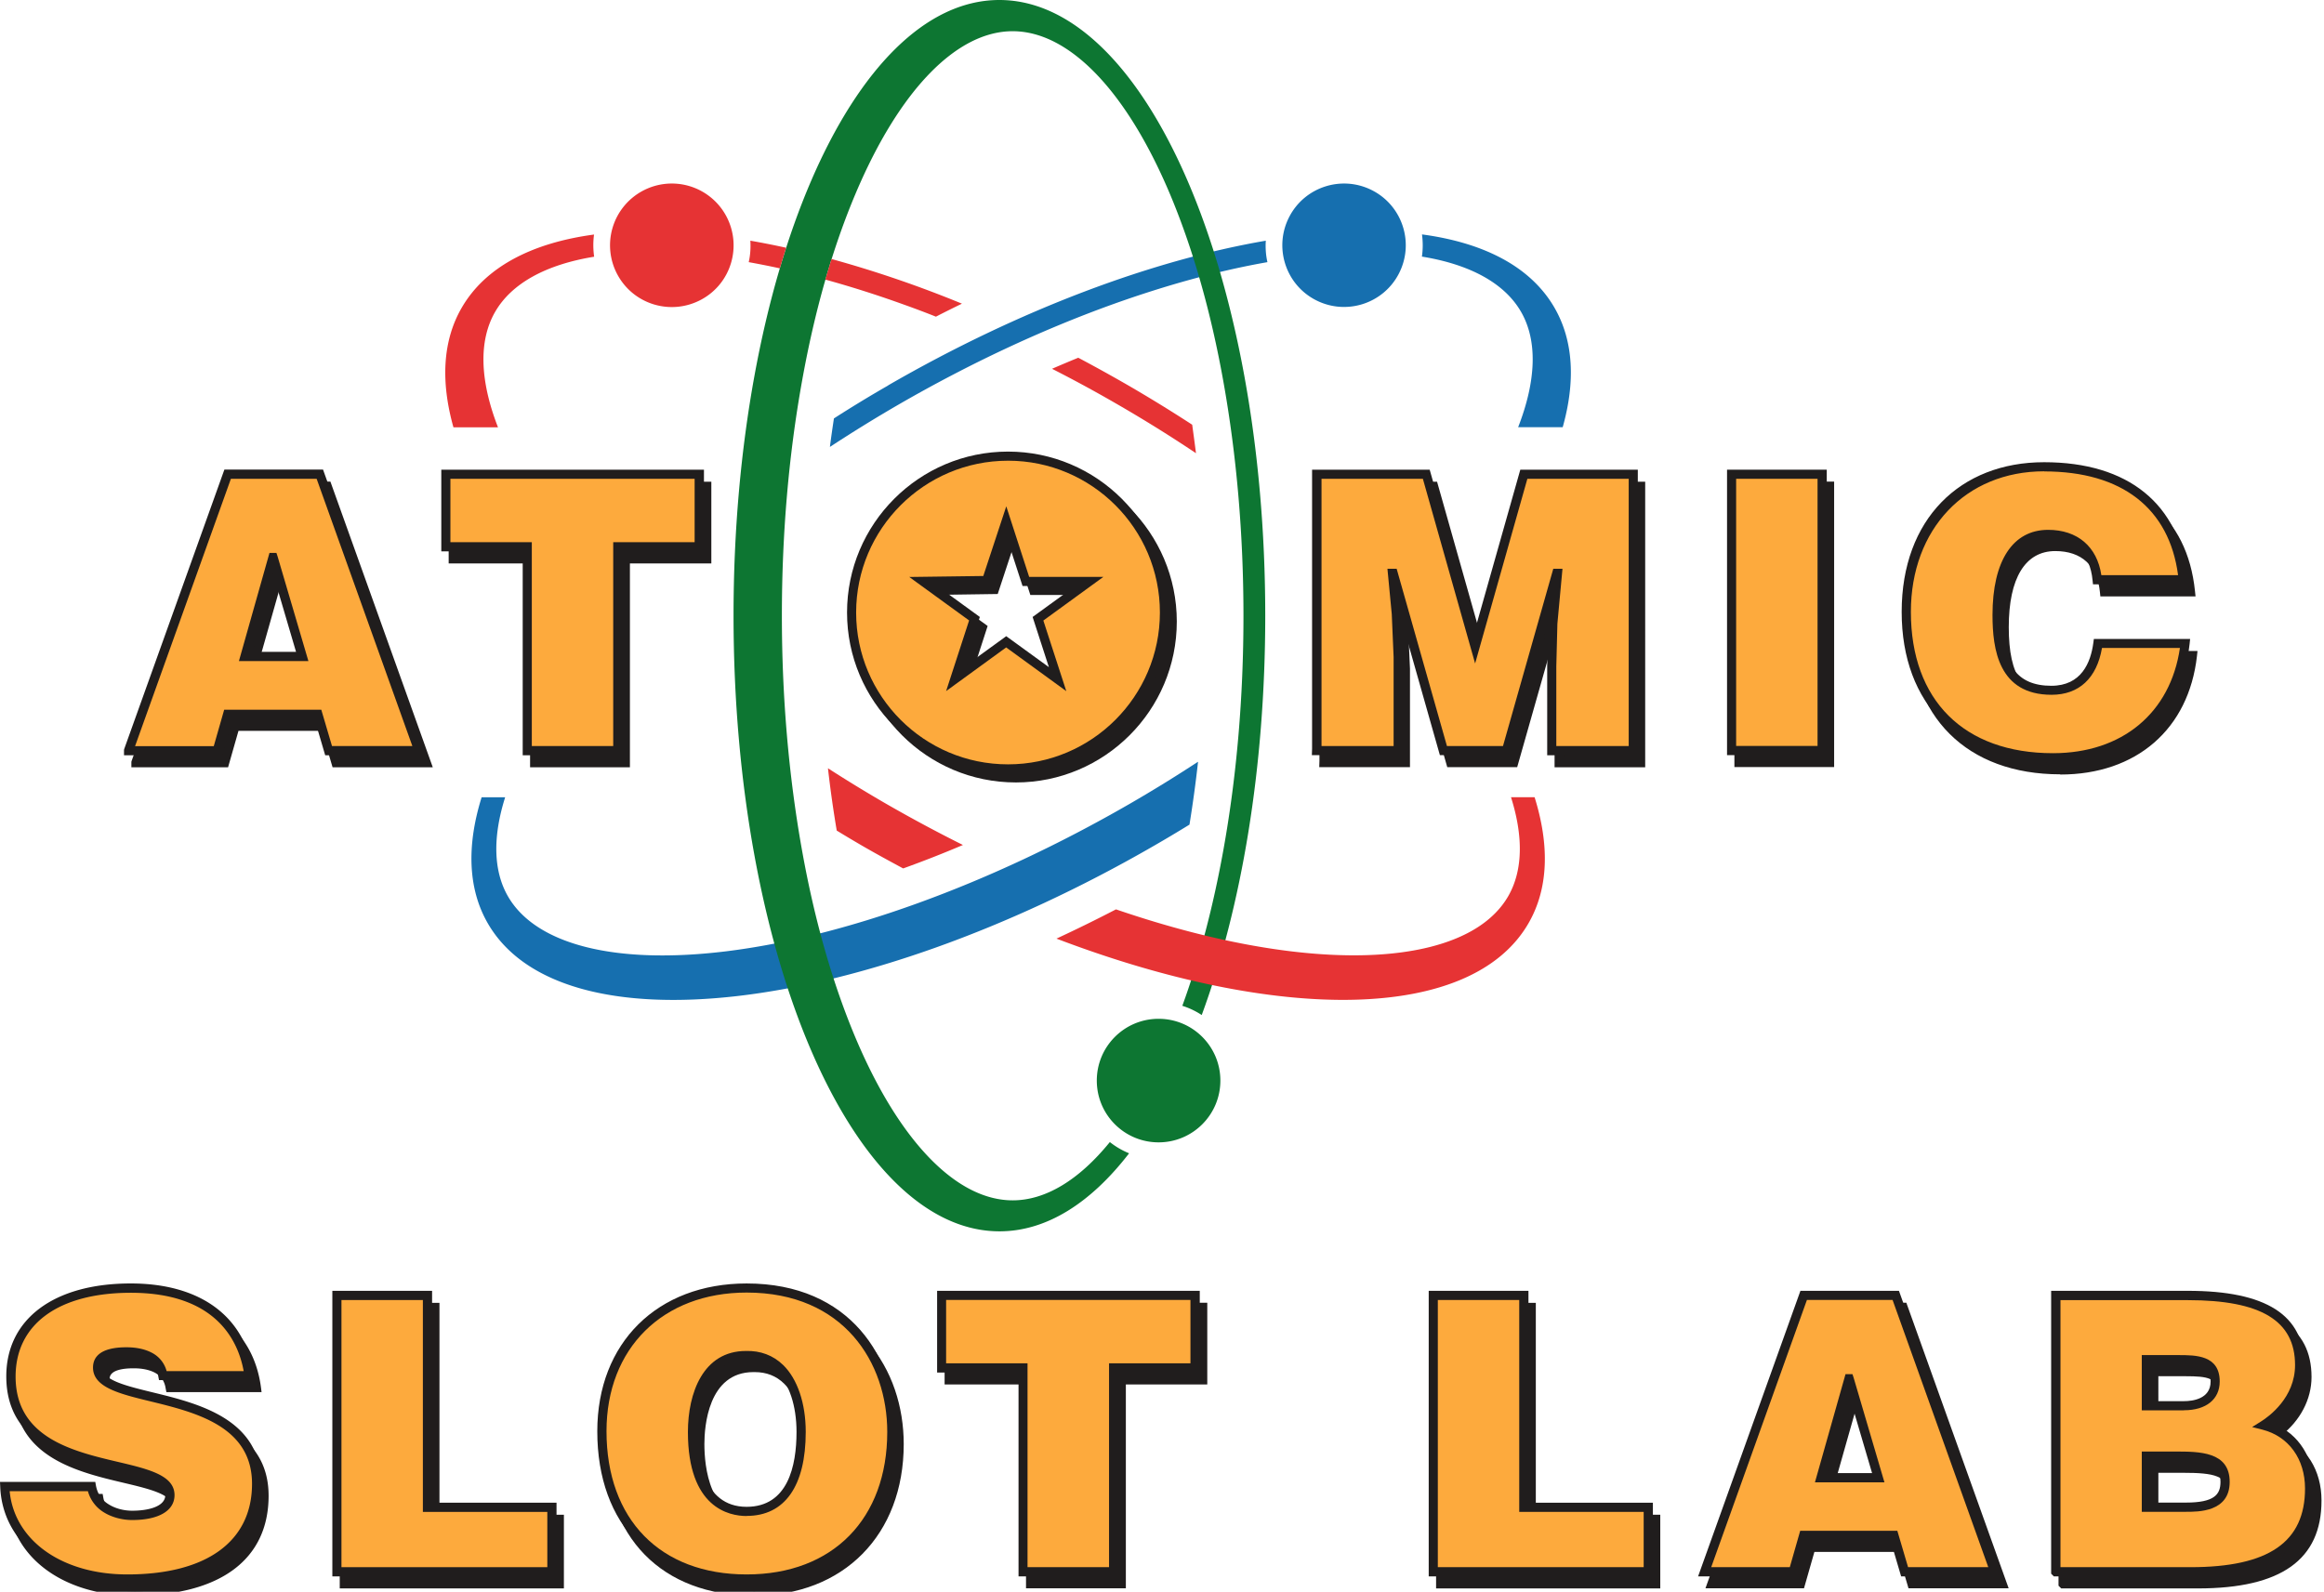
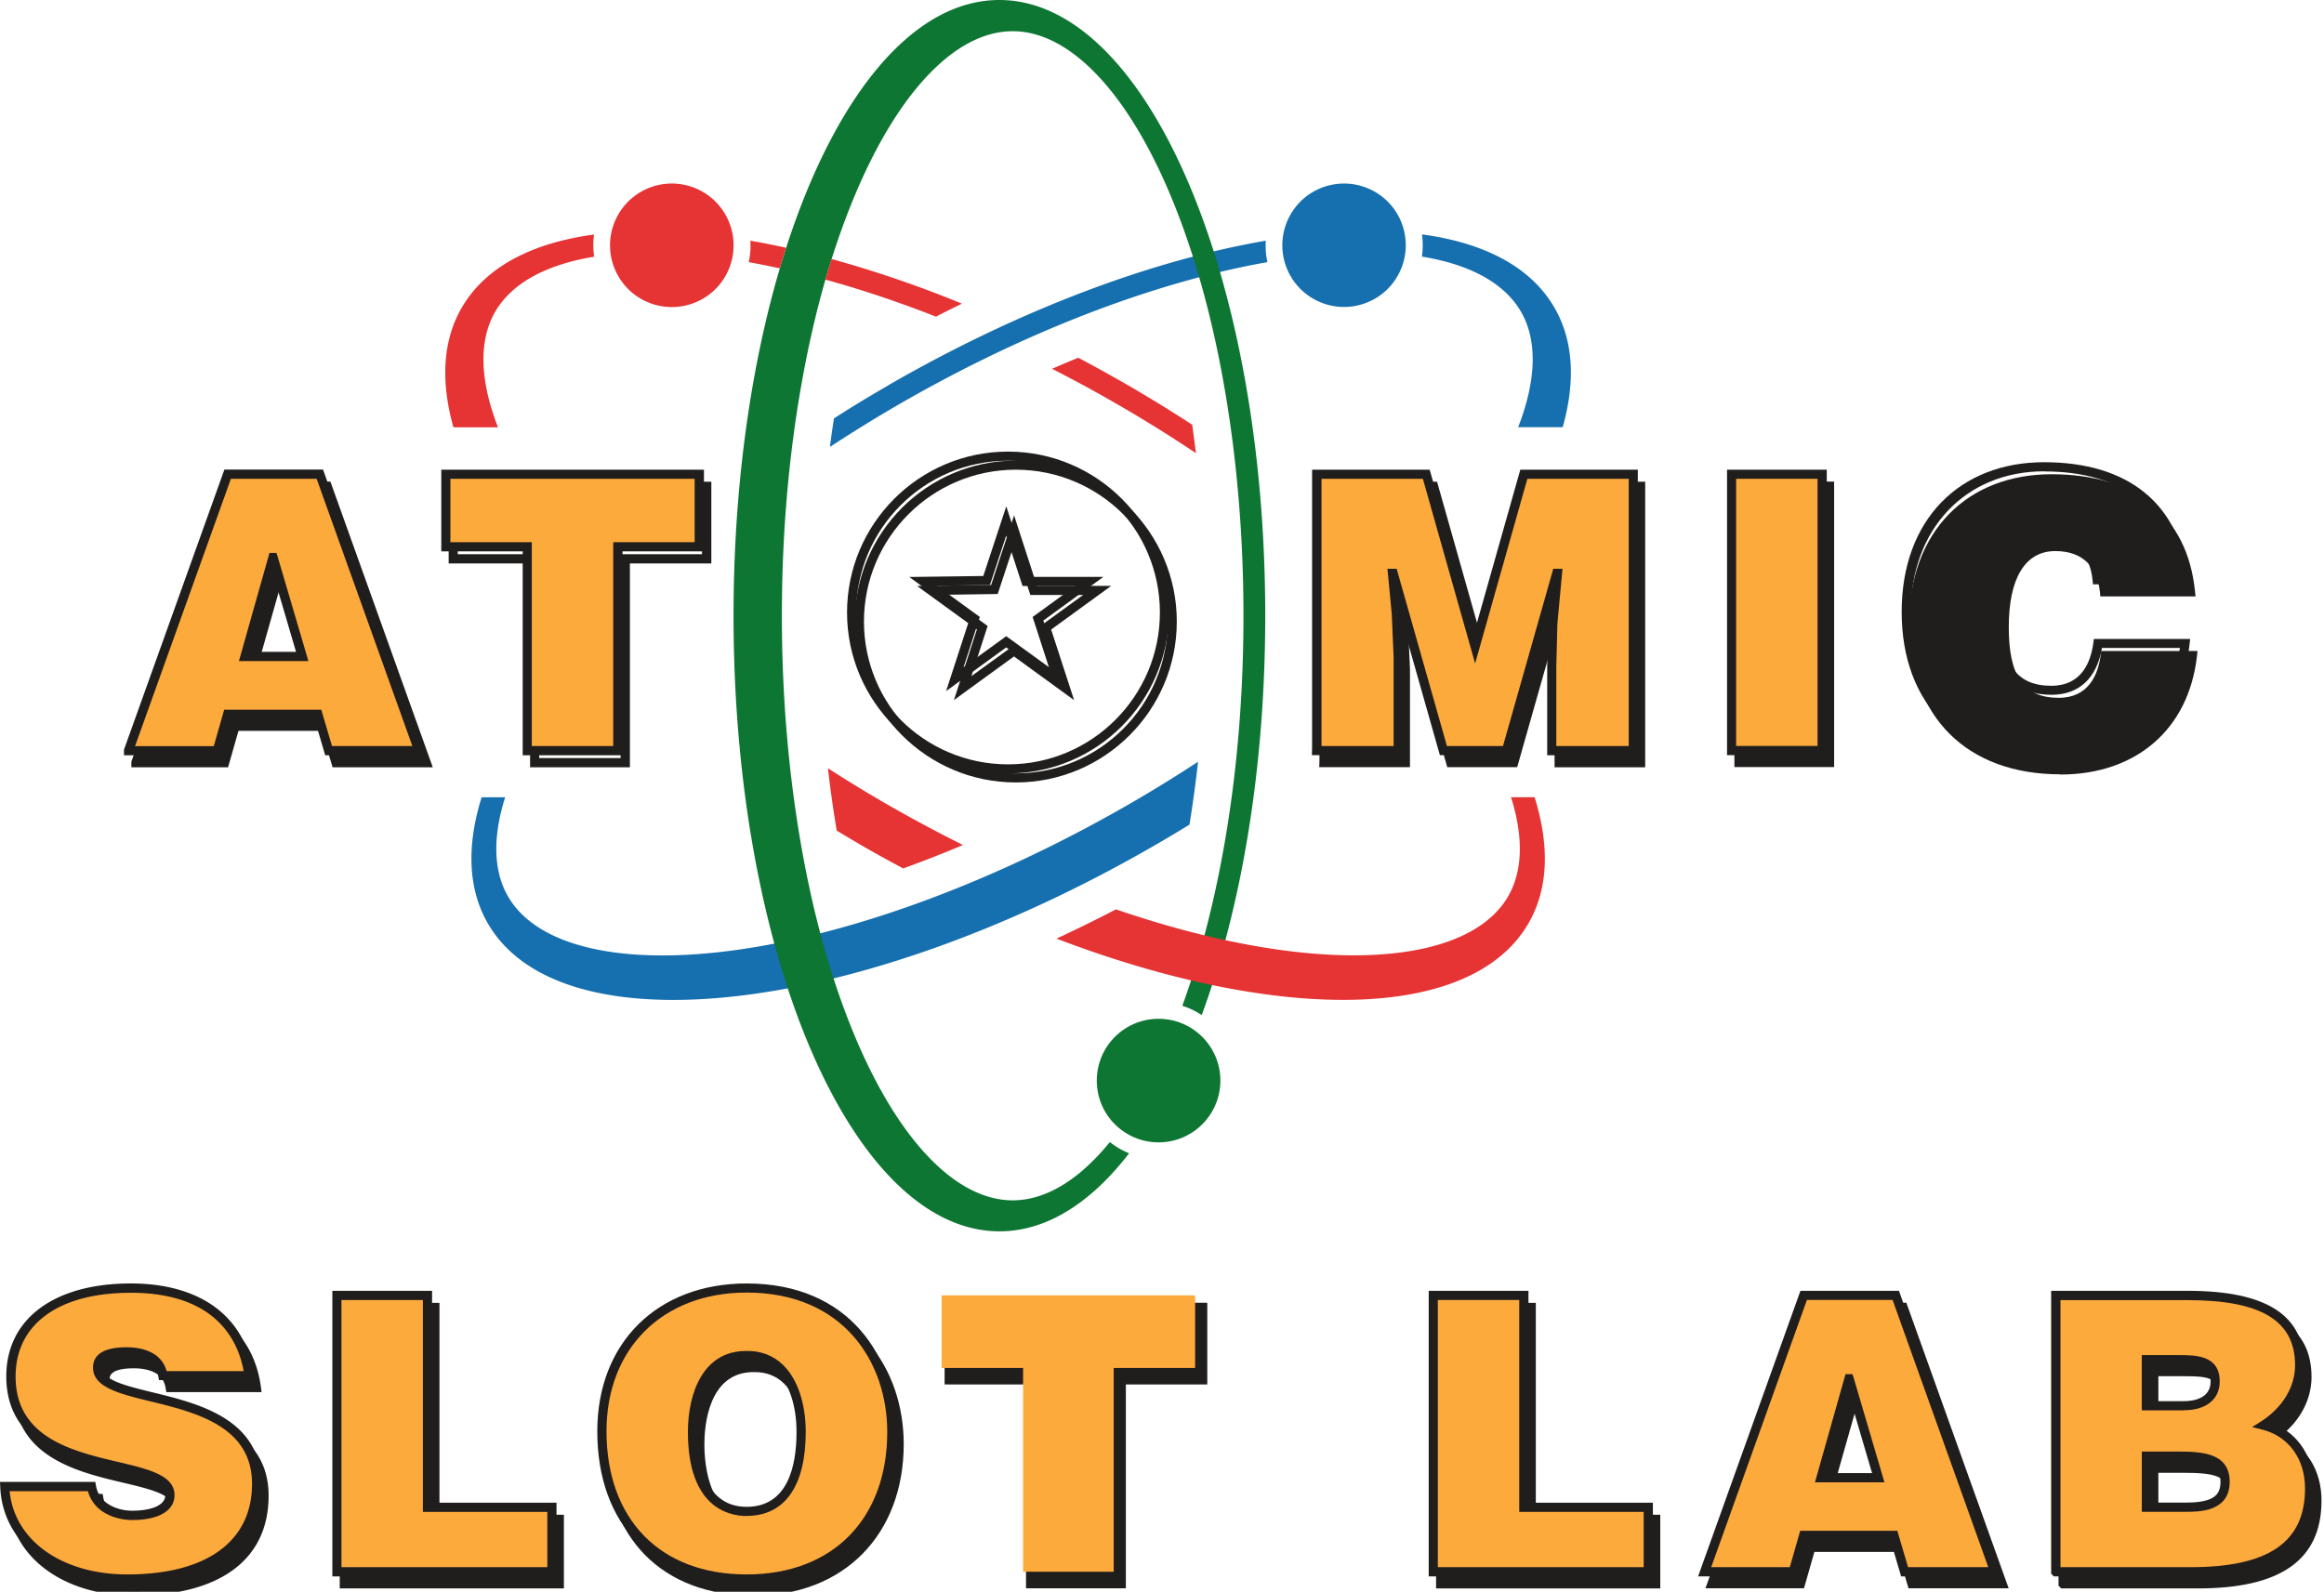
<svg xmlns="http://www.w3.org/2000/svg" viewBox="0 0 235 161" data-name="Layer 2">
  <title>ProGambler - Atomic Slot Lab</title>
  <g fill="#201d1d">
-     <path d="M102.718 47.035c-8.736 0-15.817 7.081-15.817 15.817s7.081 15.817 15.817 15.817 15.818-7.08 15.818-15.817-7.081-15.817-15.818-15.817m5.01 22.547-5.196-3.77-5.196 3.77 1.984-6.105-5.195-3.77 6.423-.088 1.984-6.018 1.984 6.105h6.423l-5.195 3.771z" class="cls-3" />
    <path d="M102.718 79.14c-8.977 0-16.277-7.3-16.277-16.277s7.3-16.277 16.277-16.277 16.278 7.3 16.278 16.277-7.3 16.278-16.278 16.278m0-31.634c-8.462 0-15.356 6.884-15.356 15.357s6.883 15.357 15.356 15.357 15.357-6.884 15.357-15.357-6.883-15.357-15.357-15.357m5.887 23.304-6.073-4.417-6.072 4.417 2.323-7.147-6.05-4.395 7.486-.099 2.324-7.048 2.313 7.136h7.508l-6.072 4.417 2.324 7.147zm-6.073-5.557 4.319 3.135-1.644-5.075 4.318-3.135h-5.338l-1.655-5.086-1.644 4.987-5.36.077 4.34 3.157-1.644 5.075 4.32-3.135z" class="cls-3" />
  </g>
  <g fill="#201d1d">
-     <path d="M45.818 56.517h8.243v20.618h9.153V56.517h8.243v-7.334H45.818z" class="cls-3" />
    <path d="M63.685 77.606H53.601V56.988h-8.232v-8.265h26.56v8.265h-8.233v20.618zm-9.163-.932h8.232V56.056h8.231v-6.412H46.29v6.412h8.232z" class="cls-3" />
  </g>
  <g fill="#201d1d">
    <path d="M23.764 49.183 13.756 77.135h8.967l1.052-3.683h9.12l1.085 3.683h9.12L33.08 49.172h-9.317zm1.754 18.437 2.828-10.018 2.949 10.018h-5.788z" class="cls-3" />
    <path d="M43.758 77.606H33.629l-1.085-3.683h-8.43l-1.051 3.683h-9.778v-.548l.022-.088 10.128-28.258h9.975l10.348 28.883zm-9.438-.932h8.122l-9.679-27.03h-8.67l-9.69 27.03h7.958l1.052-3.683h9.822zm-2.4-8.593h-7.016l3.091-10.94h.702l.11.33 3.123 10.61zm-5.8-.932h4.56l-2.323-7.892z" class="cls-3" />
  </g>
  <g fill="#201d1d">
    <path d="m149.896 66.612-4.922-17.429h-11.07l-.012 27.765v.187h8.232v-9.482l-.186-4.34-.395-4.122h.077l5.086 17.944h6.369l5.086-17.944h.077l-.46 5.053-.121 4.352v8.539h8.242V49.183h-11.07z" class="cls-3" />
    <path d="M166.36 77.606h-9.164v-9.01l.11-4.363.044-.493-3.935 13.855h-7.07l-3.947-13.91.176 3.946v9.964h-9.175l.022-.658V48.723h11.893l4.582 16.19 4.582-16.19h11.882zm-8.232-.932h7.311v-27.03H155.19l-5.283 18.678-5.283-18.678h-10.25v27.03h7.29v-9.01l-.186-4.33-.439-4.592h.932l5.086 17.932h5.667l5.086-17.932h.932l-.515 5.557-.11 4.319v8.067z" class="cls-3" />
  </g>
  <g fill="#201d1d">
    <path d="M175.841 49.183h9.164v27.94h-9.164z" class="cls-3" />
    <path d="M185.465 77.584h-10.084V48.712h10.084zm-9.163-.932h8.232v-27.02h-8.232z" class="cls-3" />
  </g>
  <g fill="#201d1d">
    <path d="M208.177 71.018c-4.658 0-5.513-3.683-5.513-7.607 0-5.404 1.94-8.155 5.163-8.155 2.882 0 4.702 1.677 4.976 4.582h8.692c-.734-7.18-5.502-11.422-14.052-11.422-7.805 0-13.943 5.59-13.943 14.677s5.59 14.754 14.83 14.754c7.378 0 12.54-4.351 13.363-11.564h-8.813c-.351 2.686-1.754 4.735-4.703 4.735" class="cls-3" />
    <path d="M208.33 78.319c-9.437 0-15.29-5.832-15.29-15.215s5.919-15.137 14.403-15.137 13.734 4.198 14.513 11.838l.054.515h-9.624l-.043-.416c-.253-2.686-1.853-4.166-4.516-4.166-3.037 0-4.703 2.73-4.703 7.695s1.513 7.147 5.053 7.147c3.037 0 3.98-2.357 4.242-4.33l.055-.405h9.734l-.055.515c-.833 7.388-6.127 11.98-13.822 11.98zm-.887-29.432c-7.936 0-13.472 5.843-13.472 14.217 0 8.945 5.371 14.294 14.37 14.294 6.994 0 11.872-4.067 12.836-10.644h-7.88c-.527 3.059-2.325 4.736-5.098 4.736-5.36 0-5.974-4.604-5.974-8.068 0-5.48 2.05-8.615 5.623-8.615 2.971 0 4.955 1.699 5.382 4.581h7.761c-.899-6.774-5.689-10.49-13.526-10.49z" class="cls-3" />
  </g>
-   <path fill="#fdaa3d" d="M101.93 46.125c-8.737 0-15.818 7.081-15.818 15.817S93.193 77.76 101.93 77.76s15.817-7.081 15.817-15.818-7.08-15.817-15.817-15.817m5.009 22.548-5.196-3.771-5.196 3.77 1.984-6.105-5.195-3.77 6.423-.088 1.984-6.018 1.984 6.105h6.423l-5.195 3.771z" class="cls-5" />
  <path fill="#201d1d" d="M101.93 78.23c-8.978 0-16.278-7.3-16.278-16.277s7.3-16.277 16.277-16.277 16.278 7.3 16.278 16.277-7.3 16.278-16.278 16.278m0-31.633c-8.463 0-15.358 6.883-15.358 15.356S93.456 77.31 101.93 77.31s15.357-6.884 15.357-15.357-6.884-15.356-15.357-15.356m5.885 23.303-6.072-4.417L95.67 69.9l2.324-7.146-6.05-4.396 7.486-.099 2.324-7.048 2.313 7.136h7.508l-6.072 4.417 2.323 7.147zm-6.072-5.557 4.319 3.135-1.645-5.075 4.32-3.135h-5.339l-1.655-5.086-1.644 4.987-5.36.077 4.34 3.157-1.644 5.075 4.319-3.135z" class="cls-3" />
  <path fill="#fdaa3d" d="M45.073 55.31h8.232V75.93h9.164V55.311H70.7v-7.344H45.073z" class="cls-5" />
  <path fill="#201d1d" d="M62.94 76.39H52.855V55.77h-8.232v-8.265h26.56v8.265H62.95V76.39zm-9.164-.932h8.232V54.839h8.232v-6.412H45.544v6.412h8.232z" class="cls-3" />
  <path fill="#fdaa3d" d="M23.019 47.967 13 75.918h8.966l1.053-3.683h9.12l1.085 3.683h9.12l-10.02-27.962H23.02zm1.754 18.437L27.6 56.385l2.948 10.019h-5.787z" class="cls-5" />
  <path fill="#201d1d" d="M43.012 76.39H32.884l-1.085-3.684h-8.43l-1.052 3.683H12.54v-.548l.022-.087L22.69 47.495h9.975l10.347 28.883zm-9.438-.932h8.123l-9.679-27.03h-8.67l-9.69 27.04h7.958l1.052-3.682h9.821l1.085 3.683zm-2.4-8.594h-7.015l3.09-10.94h.702l.11.33 3.124 10.61zm-5.799-.932h4.56l-2.323-7.892z" class="cls-3" />
  <path fill="#fdaa3d" d="m149.15 65.406-4.921-17.44h-11.071l-.01 27.766v.186h8.231v-9.47l-.197-4.352-.384-4.11h.077l5.086 17.932h6.368l5.086-17.933h.077l-.46 5.043-.12 4.351v8.55h8.231V47.967h-11.06z" class="cls-5" />
  <path fill="#201d1d" d="M165.614 76.39h-9.163v-9.01l.11-4.363.043-.494-3.935 13.855h-7.07l-3.946-13.91.175 3.947v9.963h-9.174l.022-.657V47.506h11.893l4.582 16.19 4.581-16.19h11.882zm-8.231-.932h7.31v-27.03h-10.248l-5.283 18.677-5.284-18.678H133.63v27.03h7.29v-9.01l-.187-4.33-.438-4.592h.932l5.086 17.933h5.667l5.086-17.933h.931l-.515 5.557-.11 4.32v8.067z" class="cls-3" />
  <path fill="#fdaa3d" d="M175.096 47.967h9.164v27.94h-9.164z" class="cls-5" />
  <path fill="#201d1d" d="M184.72 76.378h-10.084V47.506h10.084zm-9.164-.931h8.232v-27.02h-8.232z" class="cls-3" />
-   <path fill="#fdaa3d" d="M207.432 69.813c-4.659 0-5.514-3.683-5.514-7.608 0-5.403 1.94-8.155 5.163-8.155 2.883 0 4.703 1.677 4.977 4.582h8.692c-.735-7.18-5.503-11.422-14.053-11.422-7.804 0-13.942 5.59-13.942 14.678s5.59 14.754 14.83 14.754c7.377 0 12.54-4.352 13.362-11.565h-8.813c-.35 2.686-1.753 4.736-4.702 4.736" class="cls-5" />
  <path fill="#201d1d" d="M207.585 77.102c-9.437 0-15.29-5.832-15.29-15.214s5.918-15.138 14.403-15.138 13.734 4.198 14.512 11.838l.055.515h-9.624l-.044-.416c-.252-2.686-1.852-4.165-4.516-4.165-3.036 0-4.702 2.729-4.702 7.694s1.512 7.147 5.053 7.147c3.036 0 3.979-2.356 4.242-4.33l.055-.405h9.733l-.054.515c-.833 7.388-6.128 11.98-13.823 11.98zm-.887-29.431c-7.936 0-13.472 5.842-13.472 14.217 0 8.944 5.371 14.293 14.37 14.293 6.994 0 11.871-4.067 12.836-10.643h-7.881c-.526 3.058-2.324 4.735-5.097 4.735-5.36 0-5.974-4.604-5.974-8.068 0-5.48 2.05-8.615 5.623-8.615 2.97 0 4.955 1.699 5.382 4.582h7.76c-.898-6.774-5.688-10.49-13.526-10.49z" class="cls-3" />
  <path fill="#166faf" fill-rule="evenodd" d="M130.374 21.923c1.59-3.059 5.36-4.242 8.418-2.653 3.058 1.59 4.242 5.36 2.653 8.418-1.59 3.058-5.36 4.242-8.418 2.653-3.059-1.59-4.243-5.36-2.653-8.418M89.806 38.978c13.34-7.705 26.768-12.67 38.19-14.633-.045.724 0 1.447.164 2.17-4.944.866-10.216 2.313-15.74 4.297-7.159 2.587-14.393 5.974-21.518 10.085a147 147 0 0 0-6.982 4.307c.12-.964.263-1.929.405-2.882a128 128 0 0 1 5.481-3.333zm53.974-13.01c.11-.735.11-1.502.01-2.259 6.292.844 11.006 3.278 13.395 7.41 1.94 3.354 2.127 7.498.833 12.09h-4.505c1.83-4.702 1.984-8.747.285-11.684-1.666-2.883-5.152-4.78-10.007-5.569zm-22.636 51.101a128 128 0 0 1-.866 6.336 141 141 0 0 1-3.584 2.137c-29.782 17.198-59.947 20.706-67.368 7.848-2.028-3.518-2.138-7.903-.625-12.748h2.379c-1.26 3.99-1.206 7.432.285 10.019 2.828 4.9 10.884 6.928 22.076 5.557 5.93-.734 12.419-2.356 19.28-4.834 7.158-2.586 14.393-5.973 21.518-10.084a143 143 0 0 0 6.884-4.242z" class="cls-6" />
  <path fill="#0d7632" fill-rule="evenodd" d="M112.222 115.51a8 8 0 0 0 1.951 1.14c-3.88 5.032-8.352 7.892-13.11 7.892-14.852 0-26.888-27.874-26.888-62.27S86.2 0 101.052 0s26.888 27.875 26.888 62.271c0 15.412-2.411 29.508-6.423 40.393a7.9 7.9 0 0 0-1.962-.932c1.721-4.713 3.113-9.997 4.154-15.773 1.349-7.498 2.028-15.456 2.028-23.677s-.69-16.19-2.028-23.676c-1.282-7.18-3.135-13.614-5.458-19.106C113.844 9.11 108.068 3.157 102.4 3.157S90.957 9.109 86.55 19.5c-2.335 5.503-4.177 11.926-5.46 19.106-1.347 7.497-2.027 15.455-2.027 23.676s.69 16.19 2.028 23.677c1.282 7.18 3.135 13.614 5.459 19.105 4.406 10.392 10.183 16.344 15.85 16.344 3.332 0 6.708-2.061 9.82-5.887zm4.933-12.463c-3.453 0-6.248 2.795-6.248 6.248s2.795 6.248 6.248 6.248 6.247-2.795 6.247-6.248-2.795-6.248-6.247-6.248" class="cls-4" />
  <path fill="#e63334" d="M83.46 28.27q.312-1.053.624-2.072a115 115 0 0 1 13.187 4.516c-.877.427-1.765.866-2.631 1.315a95 95 0 0 0-3.2-1.206c-2.73-.986-5.394-1.83-7.98-2.543zm-3.969-3.212a81 81 0 0 0-3.617-.713c.044.724 0 1.447-.164 2.17 1.03.187 2.082.395 3.146.625.208-.701.416-1.392.635-2.071zM91.33 87.833l.098-.033c1.973-.712 3.957-1.49 5.941-2.335a148 148 0 0 1-7.76-4.165 143 143 0 0 1-5.887-3.595c.242 2.137.538 4.23.888 6.303.844.515 1.688 1.019 2.554 1.523 1.381.8 2.774 1.557 4.155 2.302zm29.606-41.993c-.12-.964-.252-1.929-.383-2.883a148 148 0 0 0-6.49-3.99 164 164 0 0 0-5.03-2.784c-.889.362-1.766.735-2.653 1.118a138 138 0 0 1 6.576 3.574 140 140 0 0 1 7.98 4.965m34.232 34.791h-2.378c1.26 3.99 1.206 7.432-.285 10.02-2.828 4.899-10.885 6.927-22.076 5.556-5.437-.668-11.345-2.093-17.582-4.23a152 152 0 0 1-6.018 2.959c22.416 8.55 41.949 8.451 47.726-1.546 2.038-3.518 2.137-7.903.624-12.748zM60.08 23.721c-6.292.843-11.005 3.277-13.395 7.41-1.94 3.353-2.126 7.497-.833 12.09h4.505c-1.83-4.703-1.984-8.748-.285-11.685 1.666-2.883 5.152-4.78 10.008-5.569a8.2 8.2 0 0 1-.011-2.258zm13.34-1.897a6.246 6.246 0 0 0-8.473-2.5 6.246 6.246 0 0 0-2.5 8.474c1.656 3.036 5.437 4.143 8.474 2.5s4.143-5.438 2.499-8.474" class="cls-2" />
  <g fill="#201d1d">
    <path d="M229.618 145.368c1.786-1.118 3.65-3.222 3.65-6.094 0-5.558-5.01-7.026-11.29-7.026h-13.362v27.94h13.625c7.256 0 12.035-2.17 12.035-8.418 0-3.026-1.633-5.623-4.658-6.402m-11.839-6.61h3.234c1.94 0 3.727.045 3.727 2.215 0 1.633-1.316 2.444-3.146 2.444h-3.804v-4.658zm4.001 14.908h-4v-5.163h2.904c2.916 0 5.053.165 5.053 2.61 0 2.093-1.71 2.553-3.957 2.553" class="cls-3" />
    <path d="M222.252 160.66h-13.823l-.274-.275v-28.609h13.823c7.914 0 11.761 2.456 11.761 7.498 0 2.258-1.14 4.417-3.091 5.94 2.554 1.042 4.1 3.476 4.1 6.556 0 5.985-4.09 8.89-12.496 8.89m-13.165-.932h13.165c7.892 0 11.575-2.532 11.575-7.958 0-2.993-1.655-5.273-4.308-5.952l-1.041-.263.91-.57c.8-.505 3.43-2.412 3.43-5.7 0-4.483-3.442-6.566-10.83-6.566h-12.89v27.03zm12.693-5.602h-4.461v-6.094h3.376c2.455 0 5.514 0 5.514 3.07s-3.212 3.024-4.429 3.024m-3.53-.931h3.53c2.905 0 3.497-.833 3.497-2.094 0-1.841-1.348-2.137-4.582-2.137h-2.444v4.242zm3.344-9.328h-4.275v-5.59h3.694c1.765 0 4.187 0 4.187 2.674 0 1.798-1.381 2.905-3.606 2.905zm-3.343-.932h3.343c.811 0 2.685-.197 2.685-1.984 0-1.578-1.04-1.754-3.266-1.754h-2.762z" class="cls-3" />
  </g>
  <g fill="#201d1d">
    <path d="M183.12 132.226 173.1 160.188h8.956l1.052-3.683h9.12l1.085 3.683h9.12l-10.02-27.962h-9.316zm1.754 18.448 2.828-10.019 2.948 10.019h-5.787z" class="cls-3" />
    <path d="M203.113 160.648h-10.128l-1.085-3.683h-8.43l-1.052 3.683h-9.964l10.348-28.883h9.964zm-9.438-.931h8.123l-9.679-27.03h-8.66l-9.678 27.03h7.947l1.052-3.683h9.821l1.085 3.683zm-2.39-8.583h-7.014l3.09-10.94h.702l.11.33 3.124 10.61zm-5.798-.932h4.56l-2.323-7.892z" class="cls-3" />
  </g>
  <g fill="#201d1d">
    <path d="M76.247 131.491c-8.703 0-14.633 5.711-14.633 14.491 0 9.515 5.864 14.951 14.633 14.951 8.276 0 14.677-5.36 14.677-14.874 0-7.377-4.702-14.568-14.677-14.568m0 22.603c-4.385 0-5.48-4.462-5.48-8.035s1.249-7.728 5.403-7.728c4.034-.11 5.59 3.924 5.59 7.728 0 4.615-1.556 8.035-5.513 8.035" class="cls-3" />
    <path d="M76.247 161.394c-9.317 0-15.105-5.908-15.105-15.412 0-8.944 6.073-14.951 15.105-14.951 10.457 0 15.137 7.541 15.137 15.028 0 9.175-6.083 15.335-15.137 15.335m0-29.442c-8.484 0-14.173 5.634-14.173 14.02 0 8.933 5.437 14.49 14.173 14.49s14.217-5.656 14.217-14.414c0-7.015-4.396-14.096-14.217-14.096m0 22.602c-1.787 0-5.941-.833-5.941-8.495 0-3.957 1.545-8.2 5.864-8.2 1.48-.043 2.751.44 3.76 1.415 1.458 1.414 2.29 3.891 2.29 6.774 0 5.48-2.126 8.495-5.973 8.495zm.088-15.773h-.154c-4.593 0-4.954 5.557-4.954 7.267 0 2.28.493 7.574 5.009 7.574 4.176 0 5.053-4.121 5.053-7.574 0-2.642-.734-4.867-2.017-6.116-.789-.768-1.775-1.151-2.948-1.151z" class="cls-3" />
  </g>
  <g fill="#201d1d">
    <path d="M95.966 139.57h8.243v20.618h9.153V139.57h8.243v-7.344H95.966z" class="cls-3" />
    <path d="M113.833 160.648H103.75V140.03h-8.232v-8.265h26.56v8.265h-8.233v20.618zm-9.163-.931h8.232v-20.619h8.232v-6.412H96.427v6.412h8.232v20.619z" class="cls-3" />
  </g>
  <g fill="#201d1d">
    <path d="M154.84 132.248h-9.164v27.951h21.747v-6.522H154.84z" class="cls-3" />
    <path d="M167.884 160.66h-22.668v-28.884H155.3v21.43h12.584v7.453m-21.748-.932h20.816v-5.59h-12.584v-21.43h-8.232v27.03z" class="cls-3" />
  </g>
  <g fill="#201d1d">
    <path d="M10.622 139.537c0-1.009.887-1.59 2.904-1.59.888 0 1.71.154 2.368.505s1.162.931 1.315 1.907h8.715c-.658-4.889-4.188-8.846-11.96-8.846-6.993 0-12.112 2.993-12.112 8.934 0 10.676 16.08 7.76 16.08 11.991 0 1.316-1.512 2.061-3.803 2.061-.899 0-1.863-.241-2.609-.701-.778-.472-1.326-1.206-1.512-2.215h-8.77c.187 5.054 4.703 9.361 12.387 9.361s13.088-3.146 13.088-9.624c0-10.172-16.08-7.574-16.08-11.772z" class="cls-3" />
    <path d="M13.614 161.394c-7.344 0-12.627-4.034-12.847-9.81l-.022-.483h9.635l.066.373c.154.833.592 1.48 1.305 1.907.646.406 1.501.636 2.367.636 1.622 0 3.343-.417 3.343-1.59 0-1.271-2.312-1.82-4.987-2.455-4.68-1.107-11.093-2.63-11.093-9.547 0-5.799 4.823-9.394 12.584-9.394 7.092 0 11.619 3.376 12.419 9.251l.066.526h-9.624l-.077-.394c-.11-.724-.471-1.239-1.074-1.568-.56-.296-1.283-.45-2.149-.45-2.444 0-2.444.845-2.444 1.13 0 1.282 2.368 1.852 5.097 2.521 4.637 1.13 10.983 2.686 10.983 9.24s-5.064 10.096-13.548 10.096zm-11.893-9.361c.471 4.987 5.283 8.43 11.893 8.43 8.024 0 12.616-3.344 12.616-9.165s-5.7-7.223-10.27-8.341c-3.113-.756-5.81-1.414-5.81-3.42 0-.943.581-2.05 3.376-2.05 1.02 0 1.886.187 2.587.56a2.92 2.92 0 0 1 1.48 1.852h7.793c-.58-3.18-2.893-7.925-11.41-7.925-7.3 0-11.652 3.167-11.652 8.473 0 6.182 5.755 7.552 10.37 8.637 3.057.724 5.7 1.349 5.7 3.354 0 1.579-1.601 2.522-4.276 2.522-1.03 0-2.071-.285-2.85-.768a3.62 3.62 0 0 1-1.633-2.148H1.721z" class="cls-3" />
  </g>
  <g fill="#201d1d">
    <path d="M43.977 132.248h-9.164v27.951H56.56v-6.522H43.977z" class="cls-3" />
    <path d="M57.02 160.66H34.354v-28.884h10.084v21.43h12.584zm-21.746-.932h20.815v-5.59H43.505v-21.43h-8.231v27.03z" class="cls-3" />
  </g>
  <path fill="#fdaa3d" d="M228.872 144.152c1.787-1.118 3.65-3.223 3.65-6.095 0-5.557-5.009-7.026-11.29-7.026H207.87v27.94h13.625c7.257 0 12.036-2.17 12.036-8.418 0-3.025-1.633-5.623-4.659-6.401m-11.838-6.61h3.234c1.94 0 3.727.044 3.727 2.214 0 1.633-1.316 2.445-3.146 2.445h-3.804v-4.659zm4 14.907h-4v-5.162h2.905c2.916 0 5.053.164 5.053 2.608 0 2.094-1.71 2.554-3.957 2.554" class="cls-5" />
  <path fill="#201d1d" d="M221.506 159.443h-13.822l-.274-.274v-28.61h13.822c7.914 0 11.762 2.456 11.762 7.498 0 2.258-1.14 4.418-3.091 5.941 2.554 1.042 4.1 3.475 4.1 6.555 0 5.985-4.09 8.89-12.497 8.89m-13.164-.932h13.164c7.892 0 11.575-2.532 11.575-7.958 0-2.992-1.655-5.272-4.307-5.952l-1.042-.263.91-.57c.8-.504 3.431-2.411 3.431-5.7 0-4.483-3.442-6.566-10.83-6.566h-12.89v27.03zm12.693-5.601h-4.461v-6.095h3.376c2.455 0 5.513 0 5.513 3.07s-3.211 3.025-4.428 3.025m-3.53-.932h3.53c2.905 0 3.497-.833 3.497-2.094 0-1.841-1.349-2.137-4.582-2.137h-2.445v4.242zm3.344-9.328h-4.275v-5.59h3.694c1.764 0 4.187 0 4.187 2.674 0 1.798-1.381 2.905-3.606 2.905zm-3.344-.932h3.344c.81 0 2.685-.197 2.685-1.984 0-1.578-1.041-1.754-3.266-1.754h-2.763z" class="cls-3" />
  <path fill="#fdaa3d" d="m182.374 131.02-10.018 27.962h8.955l1.052-3.683h9.12l1.085 3.683h9.12L191.67 131.02h-9.318zm1.754 18.448 2.828-10.019 2.949 10.019h-5.788z" class="cls-5" />
  <path fill="#201d1d" d="M202.368 159.443H192.24l-1.086-3.683h-8.429l-1.052 3.683h-9.964l10.348-28.883h9.963zm-9.438-.932h8.122l-9.678-27.03h-8.66l-9.679 27.03h7.947l1.053-3.683h9.82l1.086 3.683zm-2.39-8.583h-7.015l3.091-10.94h.702l.11.33 3.124 10.61zm-5.798-.931h4.56l-2.324-7.893z" class="cls-3" />
  <path fill="#fdaa3d" d="M75.502 130.275c-8.704 0-14.634 5.71-14.634 14.49 0 9.515 5.865 14.952 14.634 14.952 8.275 0 14.677-5.36 14.677-14.875 0-7.377-4.703-14.567-14.677-14.567m0 22.602c-4.385 0-5.481-4.461-5.481-8.035s1.25-7.728 5.404-7.728c4.034-.11 5.59 3.925 5.59 7.728 0 4.615-1.556 8.035-5.513 8.035" class="cls-5" />
  <path fill="#201d1d" d="M75.502 160.177c-9.318 0-15.105-5.908-15.105-15.412 0-8.944 6.072-14.95 15.105-14.95 10.457 0 15.137 7.54 15.137 15.027 0 9.175-6.083 15.335-15.137 15.335m0-29.442c-8.484 0-14.173 5.634-14.173 14.02 0 8.933 5.436 14.49 14.173 14.49s14.216-5.656 14.216-14.414c0-7.015-4.395-14.096-14.216-14.096m0 22.602c-1.787 0-5.941-.833-5.941-8.495 0-3.957 1.545-8.199 5.864-8.199 1.469-.044 2.751.439 3.76 1.414 1.457 1.414 2.29 3.891 2.29 6.774 0 5.48-2.126 8.495-5.973 8.495zm.087-15.773h-.153c-4.593 0-4.955 5.557-4.955 7.267 0 2.28.494 7.575 5.01 7.575 4.176 0 5.053-4.122 5.053-7.575 0-2.641-.735-4.867-2.017-6.116-.79-.767-1.776-1.151-2.949-1.151z" class="cls-3" />
  <path fill="#fdaa3d" d="M95.221 138.364h8.232v20.607h9.164v-20.607h8.232v-7.344H95.22z" class="cls-5" />
-   <path fill="#201d1d" d="M113.077 159.443h-10.084v-20.619H94.76v-8.264h26.559v8.264h-8.232v20.619zm-9.164-.932h8.232v-20.618h8.232v-6.413H95.67v6.413h8.232v20.618z" class="cls-3" />
  <path fill="#fdaa3d" d="M154.094 131.031h-9.163v27.951h21.736v-6.522h-12.573z" class="cls-5" />
  <path fill="#201d1d" d="M167.138 159.443H144.47V130.56h10.085v21.429h12.583v7.453m-21.747-.932h20.815v-5.59h-12.583v-21.43h-8.232v27.03z" class="cls-3" />
  <path fill="#fdaa3d" d="M9.876 138.32c0-1.008.888-1.59 2.905-1.59.888 0 1.71.154 2.368.505s1.161.932 1.315 1.907h8.714c-.658-4.888-4.187-8.845-11.959-8.845-6.993 0-12.112 2.992-12.112 8.933 0 10.676 16.08 7.76 16.08 11.992 0 1.315-1.512 2.06-3.803 2.06-.9 0-1.864-.24-2.61-.701-.777-.471-1.325-1.206-1.512-2.214H.493c.187 5.053 4.703 9.36 12.387 9.36s13.087-3.145 13.087-9.623c0-10.172-16.08-7.575-16.08-11.773z" class="cls-5" />
  <path fill="#201d1d" d="M12.869 160.177c-7.344 0-12.628-4.034-12.847-9.81L0 149.884h9.635l.066.373c.153.833.592 1.48 1.304 1.907.647.406 1.502.636 2.368.636 1.622 0 3.343-.416 3.343-1.59 0-1.27-2.313-1.819-4.987-2.455-4.68-1.107-11.093-2.63-11.093-9.547 0-5.798 4.823-9.394 12.583-9.394 7.092 0 11.62 3.376 12.42 9.252l.065.526H16.08l-.076-.395c-.11-.723-.472-1.239-1.075-1.567-.559-.296-1.282-.45-2.148-.45-2.444 0-2.444.844-2.444 1.13 0 1.282 2.367 1.852 5.097 2.52 4.636 1.13 10.983 2.686 10.983 9.24s-5.064 10.096-13.548 10.096zm-11.893-9.36c.47 4.987 5.283 8.428 11.893 8.428 8.023 0 12.616-3.343 12.616-9.163s-5.7-7.224-10.27-8.342c-3.114-.756-5.81-1.414-5.81-3.42 0-.942.58-2.05 3.376-2.05 1.02 0 1.885.187 2.587.56a2.92 2.92 0 0 1 1.48 1.852h7.793c-.58-3.179-2.894-7.925-11.41-7.925-7.3 0-11.653 3.168-11.653 8.473 0 6.182 5.755 7.552 10.37 8.638 3.058.723 5.7 1.348 5.7 3.354 0 1.578-1.6 2.52-4.275 2.52-1.03 0-2.072-.284-2.85-.766a3.62 3.62 0 0 1-1.633-2.149H.976z" class="cls-3" />
  <path fill="#fdaa3d" d="M43.231 131.031h-9.163v27.951h21.736v-6.522H43.231z" class="cls-5" />
  <path fill="#201d1d" d="M56.275 159.443H33.607V130.56h10.085v21.429h12.583zm-21.747-.932h20.816v-5.59H42.76v-21.43h-8.232v27.03z" class="cls-3" />
</svg>